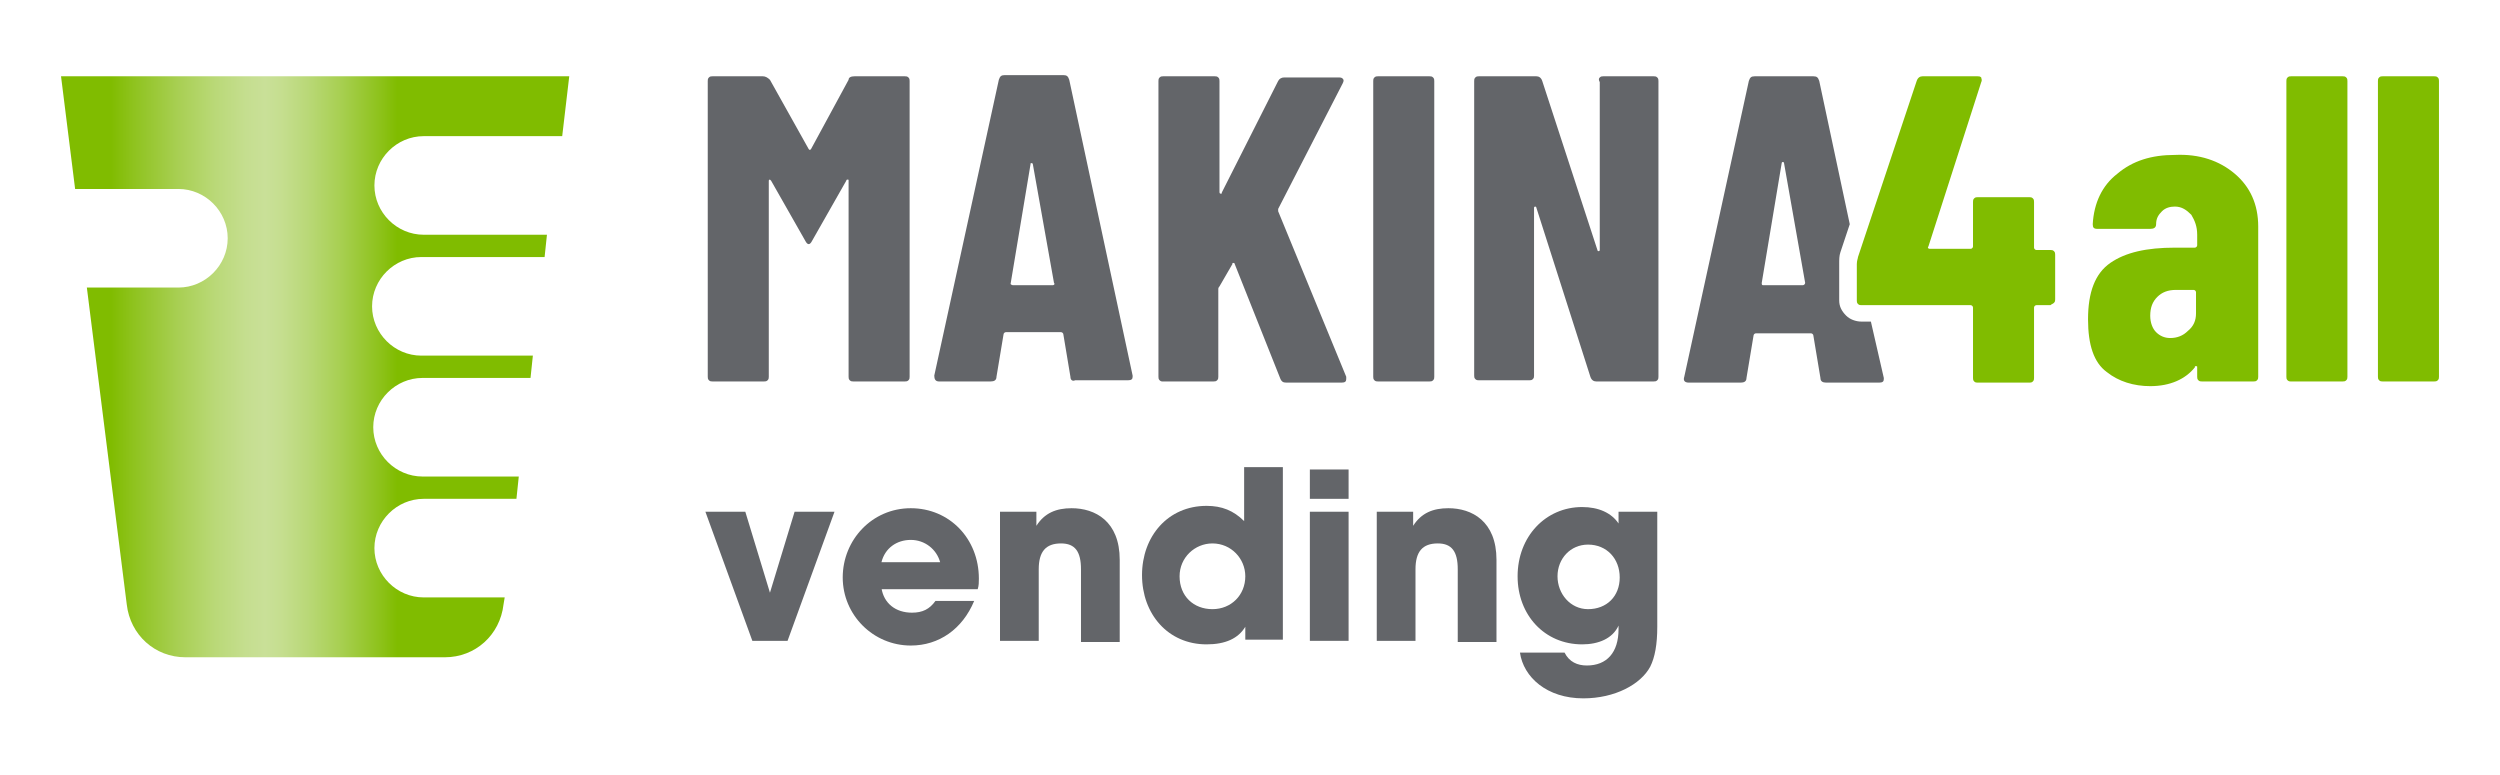
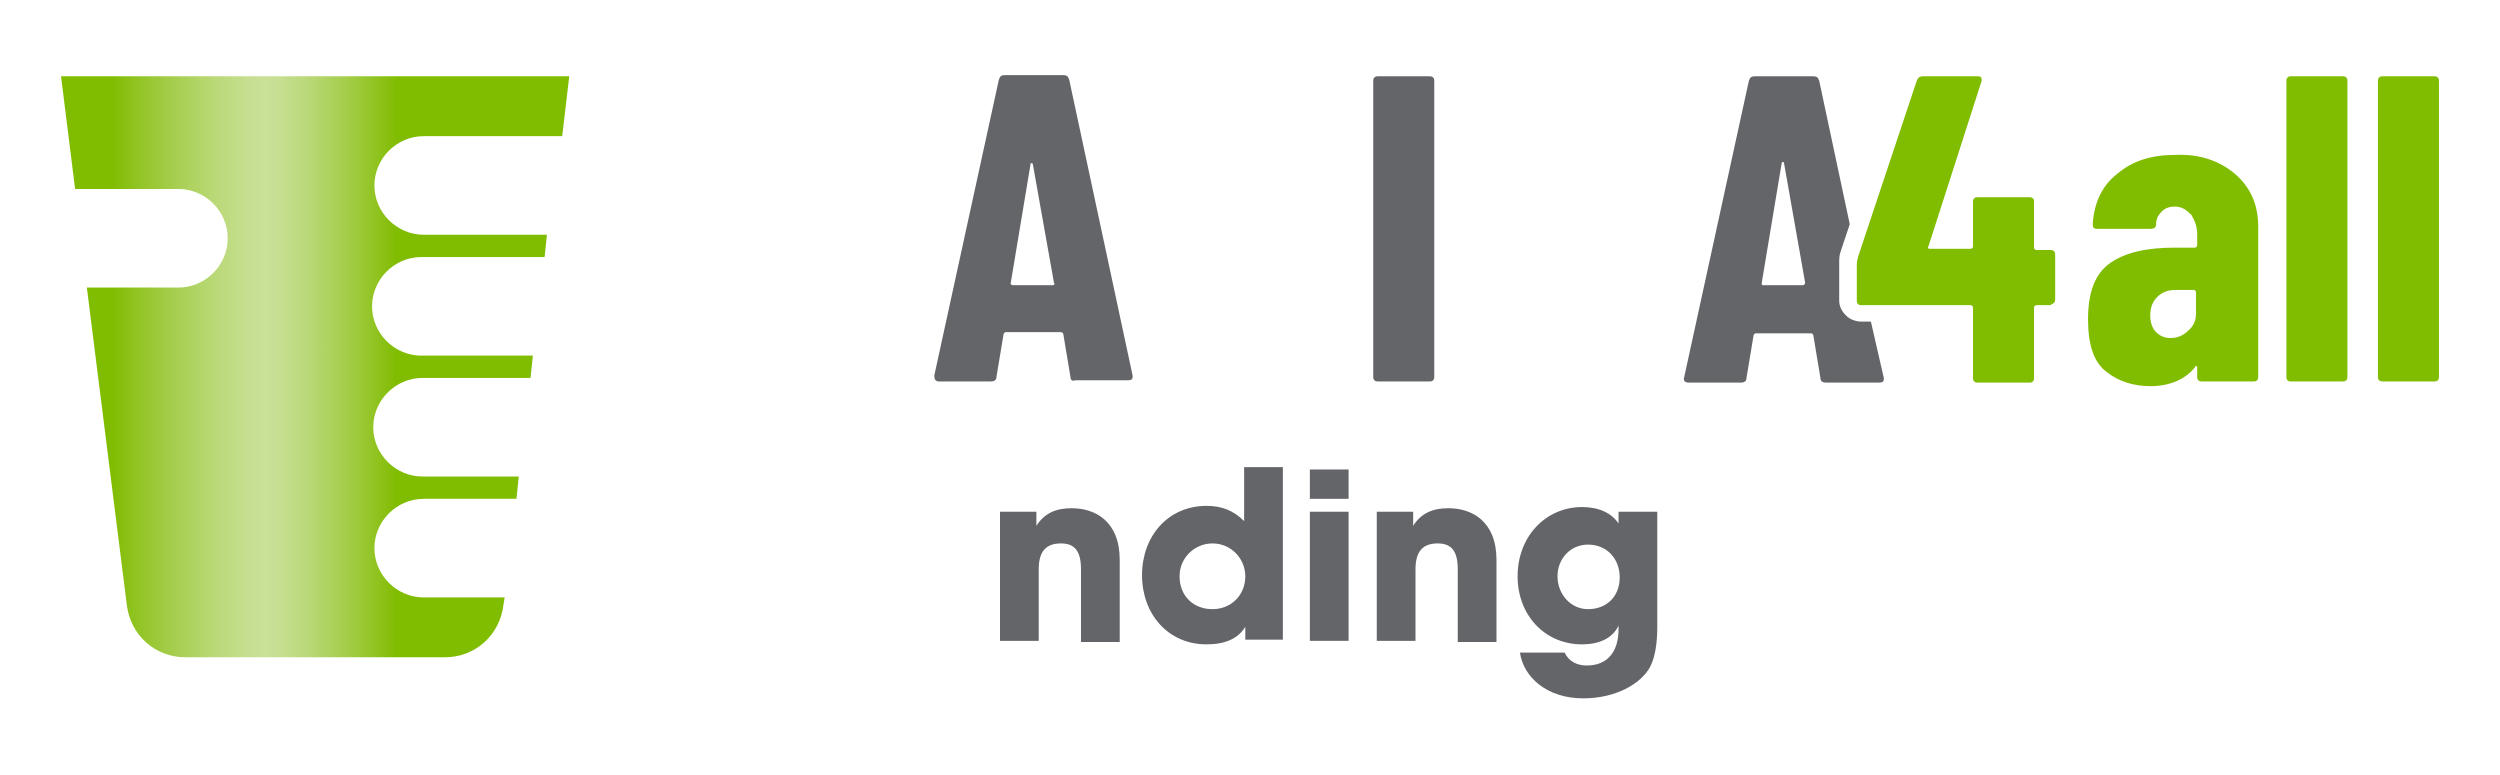
<svg xmlns="http://www.w3.org/2000/svg" version="1.1" id="Layer_1" x="0px" y="0px" viewBox="0 0 213 66" style="enable-background:new 0 0 213 66;" xml:space="preserve">
  <style type="text/css">
	.st0{fill:#636569;}
	.st1{fill:#80BC00;}
	.st2{fill:url(#SVGID_1_);}
</style>
  <g>
    <g>
      <g>
-         <path class="st0" d="M72.8,6.5h4.3c0.1,0,0.2,0,0.3,0.1c0.1,0.1,0.1,0.2,0.1,0.3v25.2c0,0.1,0,0.2-0.1,0.3     c-0.1,0.1-0.2,0.1-0.3,0.1h-4.4c-0.1,0-0.2,0-0.3-0.1c-0.1-0.1-0.1-0.2-0.1-0.3V15.4c0-0.1,0-0.1-0.1-0.1c0,0-0.1,0-0.1,0.1     l-2.9,5.1c-0.1,0.2-0.2,0.3-0.3,0.3c-0.1,0-0.2-0.1-0.3-0.3l-2.9-5.1c-0.1-0.1-0.1-0.1-0.1-0.1c-0.1,0-0.1,0.1-0.1,0.1v16.7     c0,0.1,0,0.2-0.1,0.3c-0.1,0.1-0.2,0.1-0.3,0.1h-4.4c-0.1,0-0.2,0-0.3-0.1c-0.1-0.1-0.1-0.2-0.1-0.3V6.9c0-0.1,0-0.2,0.1-0.3     c0.1-0.1,0.2-0.1,0.3-0.1h4.3c0.2,0,0.4,0.1,0.6,0.3l3.3,5.9c0.1,0.1,0.1,0.1,0.2,0l3.2-5.9C72.3,6.6,72.5,6.5,72.8,6.5z" />
        <path class="st0" d="M91.2,32.1l-0.6-3.6c0-0.1-0.1-0.2-0.2-0.2h-4.7c-0.1,0-0.2,0.1-0.2,0.2l-0.6,3.6c0,0.3-0.2,0.4-0.5,0.4H80     c-0.3,0-0.4-0.2-0.4-0.5l5.5-25.2c0.1-0.3,0.2-0.4,0.5-0.4h5c0.3,0,0.4,0.1,0.5,0.4l5.4,25.2l0,0.1c0,0.2-0.1,0.3-0.4,0.3h-4.5     C91.4,32.5,91.2,32.4,91.2,32.1z M86.3,24.3h3.4c0.1,0,0.2-0.1,0.1-0.2L88,14c0-0.1-0.1-0.1-0.1-0.1c-0.1,0-0.1,0-0.1,0.1     l-1.7,10.2C86.1,24.2,86.2,24.3,86.3,24.3z" />
-         <path class="st0" d="M98.8,32.4c-0.1-0.1-0.1-0.2-0.1-0.3V6.9c0-0.1,0-0.2,0.1-0.3c0.1-0.1,0.2-0.1,0.3-0.1h4.4     c0.1,0,0.2,0,0.3,0.1c0.1,0.1,0.1,0.2,0.1,0.3v9.4c0,0.1,0,0.2,0.1,0.2c0.1,0,0.1,0,0.1-0.1l4.8-9.5c0.1-0.2,0.3-0.3,0.5-0.3h4.6     c0.2,0,0.3,0,0.4,0.1c0.1,0.1,0.1,0.2,0,0.4l-5.5,10.7c0,0.1,0,0.2,0,0.2l5.8,14.1c0,0.1,0,0.1,0,0.2c0,0.2-0.1,0.3-0.4,0.3h-4.7     c-0.3,0-0.4-0.1-0.5-0.3l-3.9-9.8c0-0.1-0.1-0.1-0.1-0.1c-0.1,0-0.1,0-0.1,0.1l-1.1,1.9c-0.1,0.1-0.1,0.2-0.1,0.2v7.5     c0,0.1,0,0.2-0.1,0.3c-0.1,0.1-0.2,0.1-0.3,0.1h-4.4C99,32.5,98.9,32.5,98.8,32.4z" />
        <path class="st0" d="M117.1,32.4c-0.1-0.1-0.1-0.2-0.1-0.3V6.9c0-0.1,0-0.2,0.1-0.3c0.1-0.1,0.2-0.1,0.3-0.1h4.4     c0.1,0,0.2,0,0.3,0.1c0.1,0.1,0.1,0.2,0.1,0.3v25.2c0,0.1,0,0.2-0.1,0.3c-0.1,0.1-0.2,0.1-0.3,0.1h-4.4     C117.3,32.5,117.2,32.5,117.1,32.4z" />
-         <path class="st0" d="M136.3,6.6c0.1-0.1,0.2-0.1,0.3-0.1h4.3c0.1,0,0.2,0,0.3,0.1c0.1,0.1,0.1,0.2,0.1,0.3v25.2     c0,0.1,0,0.2-0.1,0.3c-0.1,0.1-0.2,0.1-0.3,0.1H136c-0.2,0-0.4-0.1-0.5-0.4l-4.6-14.4c0-0.1-0.1-0.1-0.1-0.1     c-0.1,0-0.1,0.1-0.1,0.1l0,14.3c0,0.1,0,0.2-0.1,0.3c-0.1,0.1-0.2,0.1-0.3,0.1H126c-0.1,0-0.2,0-0.3-0.1     c-0.1-0.1-0.1-0.2-0.1-0.3V6.9c0-0.1,0-0.2,0.1-0.3c0.1-0.1,0.2-0.1,0.3-0.1h4.9c0.2,0,0.4,0.1,0.5,0.4l4.7,14.4     c0,0.1,0.1,0.1,0.1,0.1c0.1,0,0.1-0.1,0.1-0.1l0-14.3C136.2,6.8,136.2,6.7,136.3,6.6z" />
        <g>
          <path class="st0" d="M159.4,27.4h-0.8c-0.5,0-1-0.2-1.3-0.5c-0.4-0.4-0.6-0.8-0.6-1.3v-3.1c0-0.4,0-0.7,0.1-1l0.8-2.4L155,6.9      c-0.1-0.3-0.2-0.4-0.5-0.4h-5c-0.3,0-0.4,0.1-0.5,0.4l-5.5,25.2c-0.1,0.3,0,0.5,0.4,0.5h4.4c0.3,0,0.5-0.1,0.5-0.4l0.6-3.6      c0-0.1,0.1-0.2,0.2-0.2h4.7c0.1,0,0.2,0.1,0.2,0.2l0.6,3.6c0,0.3,0.2,0.4,0.5,0.4h4.5c0.3,0,0.4-0.1,0.4-0.3l0-0.1L159.4,27.4z       M153.6,24.3h-3.4c-0.1,0-0.1-0.1-0.1-0.2l1.7-10.2c0-0.1,0.1-0.1,0.1-0.1c0,0,0.1,0,0.1,0.1l1.8,10.2      C153.8,24.2,153.7,24.3,153.6,24.3z" />
        </g>
      </g>
      <g>
        <path class="st1" d="M175,25.8c0.1-0.1,0.1-0.2,0.1-0.3v-3.8c0-0.1,0-0.2-0.1-0.3c-0.1-0.1-0.2-0.1-0.3-0.1h-1.2     c-0.1,0-0.2-0.1-0.2-0.2v-3.9c0-0.1,0-0.2-0.1-0.3s-0.2-0.1-0.3-0.1h-4.4c-0.1,0-0.2,0-0.3,0.1c-0.1,0.1-0.1,0.2-0.1,0.3V21     c0,0.1-0.1,0.2-0.2,0.2h-3.5c-0.1,0-0.2-0.1-0.1-0.2l4.5-14c0.1-0.2,0-0.3,0-0.4c-0.1-0.1-0.2-0.1-0.3-0.1h-4.7     c-0.2,0-0.4,0.1-0.5,0.4l-5,15c0,0.1-0.1,0.3-0.1,0.6v3.1c0,0.1,0,0.2,0.1,0.3c0.1,0.1,0.2,0.1,0.3,0.1h9.3     c0.1,0,0.2,0.1,0.2,0.2v6c0,0.1,0,0.2,0.1,0.3c0.1,0.1,0.2,0.1,0.3,0.1h4.4c0.1,0,0.2,0,0.3-0.1c0.1-0.1,0.1-0.2,0.1-0.3v-6     c0-0.1,0.1-0.2,0.2-0.2h1.2C174.8,25.9,174.9,25.9,175,25.8z" />
      </g>
      <g>
        <path class="st1" d="M190.4,14.8c1.3,1.1,2,2.6,2,4.5v12.8c0,0.1,0,0.2-0.1,0.3c-0.1,0.1-0.2,0.1-0.3,0.1h-4.4     c-0.1,0-0.2,0-0.3-0.1c-0.1-0.1-0.1-0.2-0.1-0.3v-0.8c0-0.1,0-0.1-0.1-0.1c-0.1,0-0.1,0-0.1,0.1c-0.8,1-2.1,1.6-3.8,1.6     c-1.4,0-2.7-0.4-3.7-1.2c-1.1-0.8-1.6-2.3-1.6-4.5c0-2.3,0.6-3.9,1.9-4.8c1.3-0.9,3.1-1.3,5.5-1.3h1.7c0.1,0,0.2-0.1,0.2-0.2     v-0.9c0-0.7-0.2-1.2-0.5-1.7c-0.4-0.4-0.8-0.7-1.4-0.7c-0.4,0-0.8,0.1-1.1,0.4c-0.3,0.3-0.5,0.6-0.5,1.1c0,0.3-0.2,0.4-0.5,0.4     l-4.5,0c-0.3,0-0.4-0.1-0.4-0.4c0.1-1.8,0.8-3.3,2.1-4.3c1.3-1.1,2.9-1.6,4.9-1.6C187.4,13.1,189.1,13.7,190.4,14.8z M186.4,28.2     c0.5-0.4,0.7-0.9,0.7-1.5v-1.8c0-0.1-0.1-0.2-0.2-0.2h-1.5c-0.7,0-1.2,0.2-1.6,0.6c-0.4,0.4-0.6,0.9-0.6,1.6     c0,0.6,0.2,1.1,0.5,1.4c0.3,0.3,0.7,0.5,1.2,0.5C185.5,28.8,186,28.6,186.4,28.2z" />
        <path class="st1" d="M194.9,32.4c-0.1-0.1-0.1-0.2-0.1-0.3V6.9c0-0.1,0-0.2,0.1-0.3c0.1-0.1,0.2-0.1,0.3-0.1h4.4     c0.1,0,0.2,0,0.3,0.1c0.1,0.1,0.1,0.2,0.1,0.3v25.2c0,0.1,0,0.2-0.1,0.3c-0.1,0.1-0.2,0.1-0.3,0.1h-4.4     C195.1,32.5,195,32.5,194.9,32.4z" />
        <path class="st1" d="M202.7,32.4c-0.1-0.1-0.1-0.2-0.1-0.3V6.9c0-0.1,0-0.2,0.1-0.3c0.1-0.1,0.2-0.1,0.3-0.1h4.4     c0.1,0,0.2,0,0.3,0.1c0.1,0.1,0.1,0.2,0.1,0.3v25.2c0,0.1,0,0.2-0.1,0.3c-0.1,0.1-0.2,0.1-0.3,0.1H203     C202.9,32.5,202.8,32.5,202.7,32.4z" />
      </g>
    </g>
    <g>
      <g>
        <linearGradient id="SVGID_1_" gradientUnits="userSpaceOnUse" x1="5.153" y1="31.215" x2="48.483" y2="31.215">
          <stop offset="9.906763e-02" style="stop-color:#80BC00" />
          <stop offset="0.145" style="stop-color:#8FC31F" />
          <stop offset="0.231" style="stop-color:#A8CF53" />
          <stop offset="0.305" style="stop-color:#BAD978" />
          <stop offset="0.365" style="stop-color:#C5DE8F" />
          <stop offset="0.403" style="stop-color:#C9E098" />
          <stop offset="0.435" style="stop-color:#C5DE8F" />
          <stop offset="0.487" style="stop-color:#B9D877" />
          <stop offset="0.553" style="stop-color:#A7CF50" />
          <stop offset="0.629" style="stop-color:#8DC21A" />
          <stop offset="0.662" style="stop-color:#80BC00" />
        </linearGradient>
        <path class="st2" d="M36.1,50.9c-2.3,0-4.2-1.9-4.2-4.2c0-2.3,1.9-4.2,4.2-4.2H44l0.2-1.9h-8.2c-2.3,0-4.2-1.9-4.2-4.2     c0-2.3,1.9-4.2,4.2-4.2h9.2l0.2-1.9h-9.5c-2.3,0-4.2-1.9-4.2-4.2s1.9-4.2,4.2-4.2h10.5l0.2-1.9H36.1c-2.3,0-4.2-1.9-4.2-4.2     c0-2.3,1.9-4.2,4.2-4.2h11.8l0.6-5.1H5.2l1.2,9.6h8.8c2.3,0,4.2,1.9,4.2,4.2c0,2.3-1.9,4.2-4.2,4.2H7.4l3.4,27     c0.3,2.6,2.4,4.5,5,4.5h22.1c2.6,0,4.7-1.9,5-4.5l0.1-0.6H36.1z" />
      </g>
    </g>
    <g>
-       <path class="st0" d="M64.1,54.6l-4-11h3.4l2.1,6.9h0l2.1-6.9h3.4l-4,11H64.1z" />
-       <path class="st0" d="M75.1,50.1c0.2,1.3,1.2,2.1,2.6,2.1c0.9,0,1.5-0.3,2-1H83C82,53.6,80,55,77.6,55c-3.2,0-5.8-2.6-5.8-5.8    c0-3.2,2.5-5.9,5.8-5.9c3.3,0,5.8,2.6,5.8,6c0,0.3,0,0.6-0.1,0.9H75.1z M80.1,47.9c-0.3-1.1-1.3-1.9-2.5-1.9    c-1.2,0-2.2,0.7-2.5,1.9H80.1z" />
      <path class="st0" d="M92.1,54.6v-6.1c0-1.5-0.5-2.2-1.7-2.2c-1.3,0-1.9,0.7-1.9,2.2v6.1h-3.3v-11h3.1v1.2h0c0.7-1.1,1.7-1.5,3-1.5    c2,0,4.1,1.1,4.1,4.4v7H92.1z" />
      <path class="st0" d="M106.1,54.6v-1.2h0c-0.6,1-1.7,1.5-3.3,1.5c-3.3,0-5.5-2.6-5.5-5.9c0-3.3,2.2-5.9,5.5-5.9    c1.3,0,2.3,0.4,3.2,1.3v-4.6h3.3v14.7H106.1z M106.1,49.1c0-1.5-1.2-2.8-2.8-2.8c-1.5,0-2.8,1.2-2.8,2.8c0,1.7,1.2,2.8,2.8,2.8    C104.9,51.9,106.1,50.7,106.1,49.1z" />
      <path class="st0" d="M111.6,42.5v-2.5h3.3v2.5H111.6z M111.6,54.6v-11h3.3v11H111.6z" />
      <path class="st0" d="M124.2,54.6v-6.1c0-1.5-0.5-2.2-1.7-2.2c-1.3,0-1.9,0.7-1.9,2.2v6.1h-3.3v-11h3.1v1.2h0    c0.7-1.1,1.7-1.5,3-1.5c2,0,4.1,1.1,4.1,4.4v7H124.2z" />
      <path class="st0" d="M137.9,53.3c-0.5,1.1-1.7,1.6-3.1,1.6c-3.2,0-5.5-2.5-5.5-5.8c0-3.4,2.4-5.9,5.5-5.9c1.4,0,2.5,0.5,3.1,1.4h0    v-1h3.3v9.8c0,1.5-0.2,2.6-0.6,3.4c-0.8,1.5-3,2.7-5.7,2.7c-3.1,0-5.1-1.8-5.4-3.9h3.8c0.4,0.8,1.1,1.1,1.9,1.1    c1.7,0,2.7-1.1,2.7-3.1V53.3z M138,49.2c0-1.6-1.1-2.8-2.7-2.8c-1.5,0-2.6,1.2-2.6,2.7c0,1.5,1.1,2.8,2.6,2.8    C136.9,51.9,138,50.8,138,49.2z" />
    </g>
  </g>
</svg>